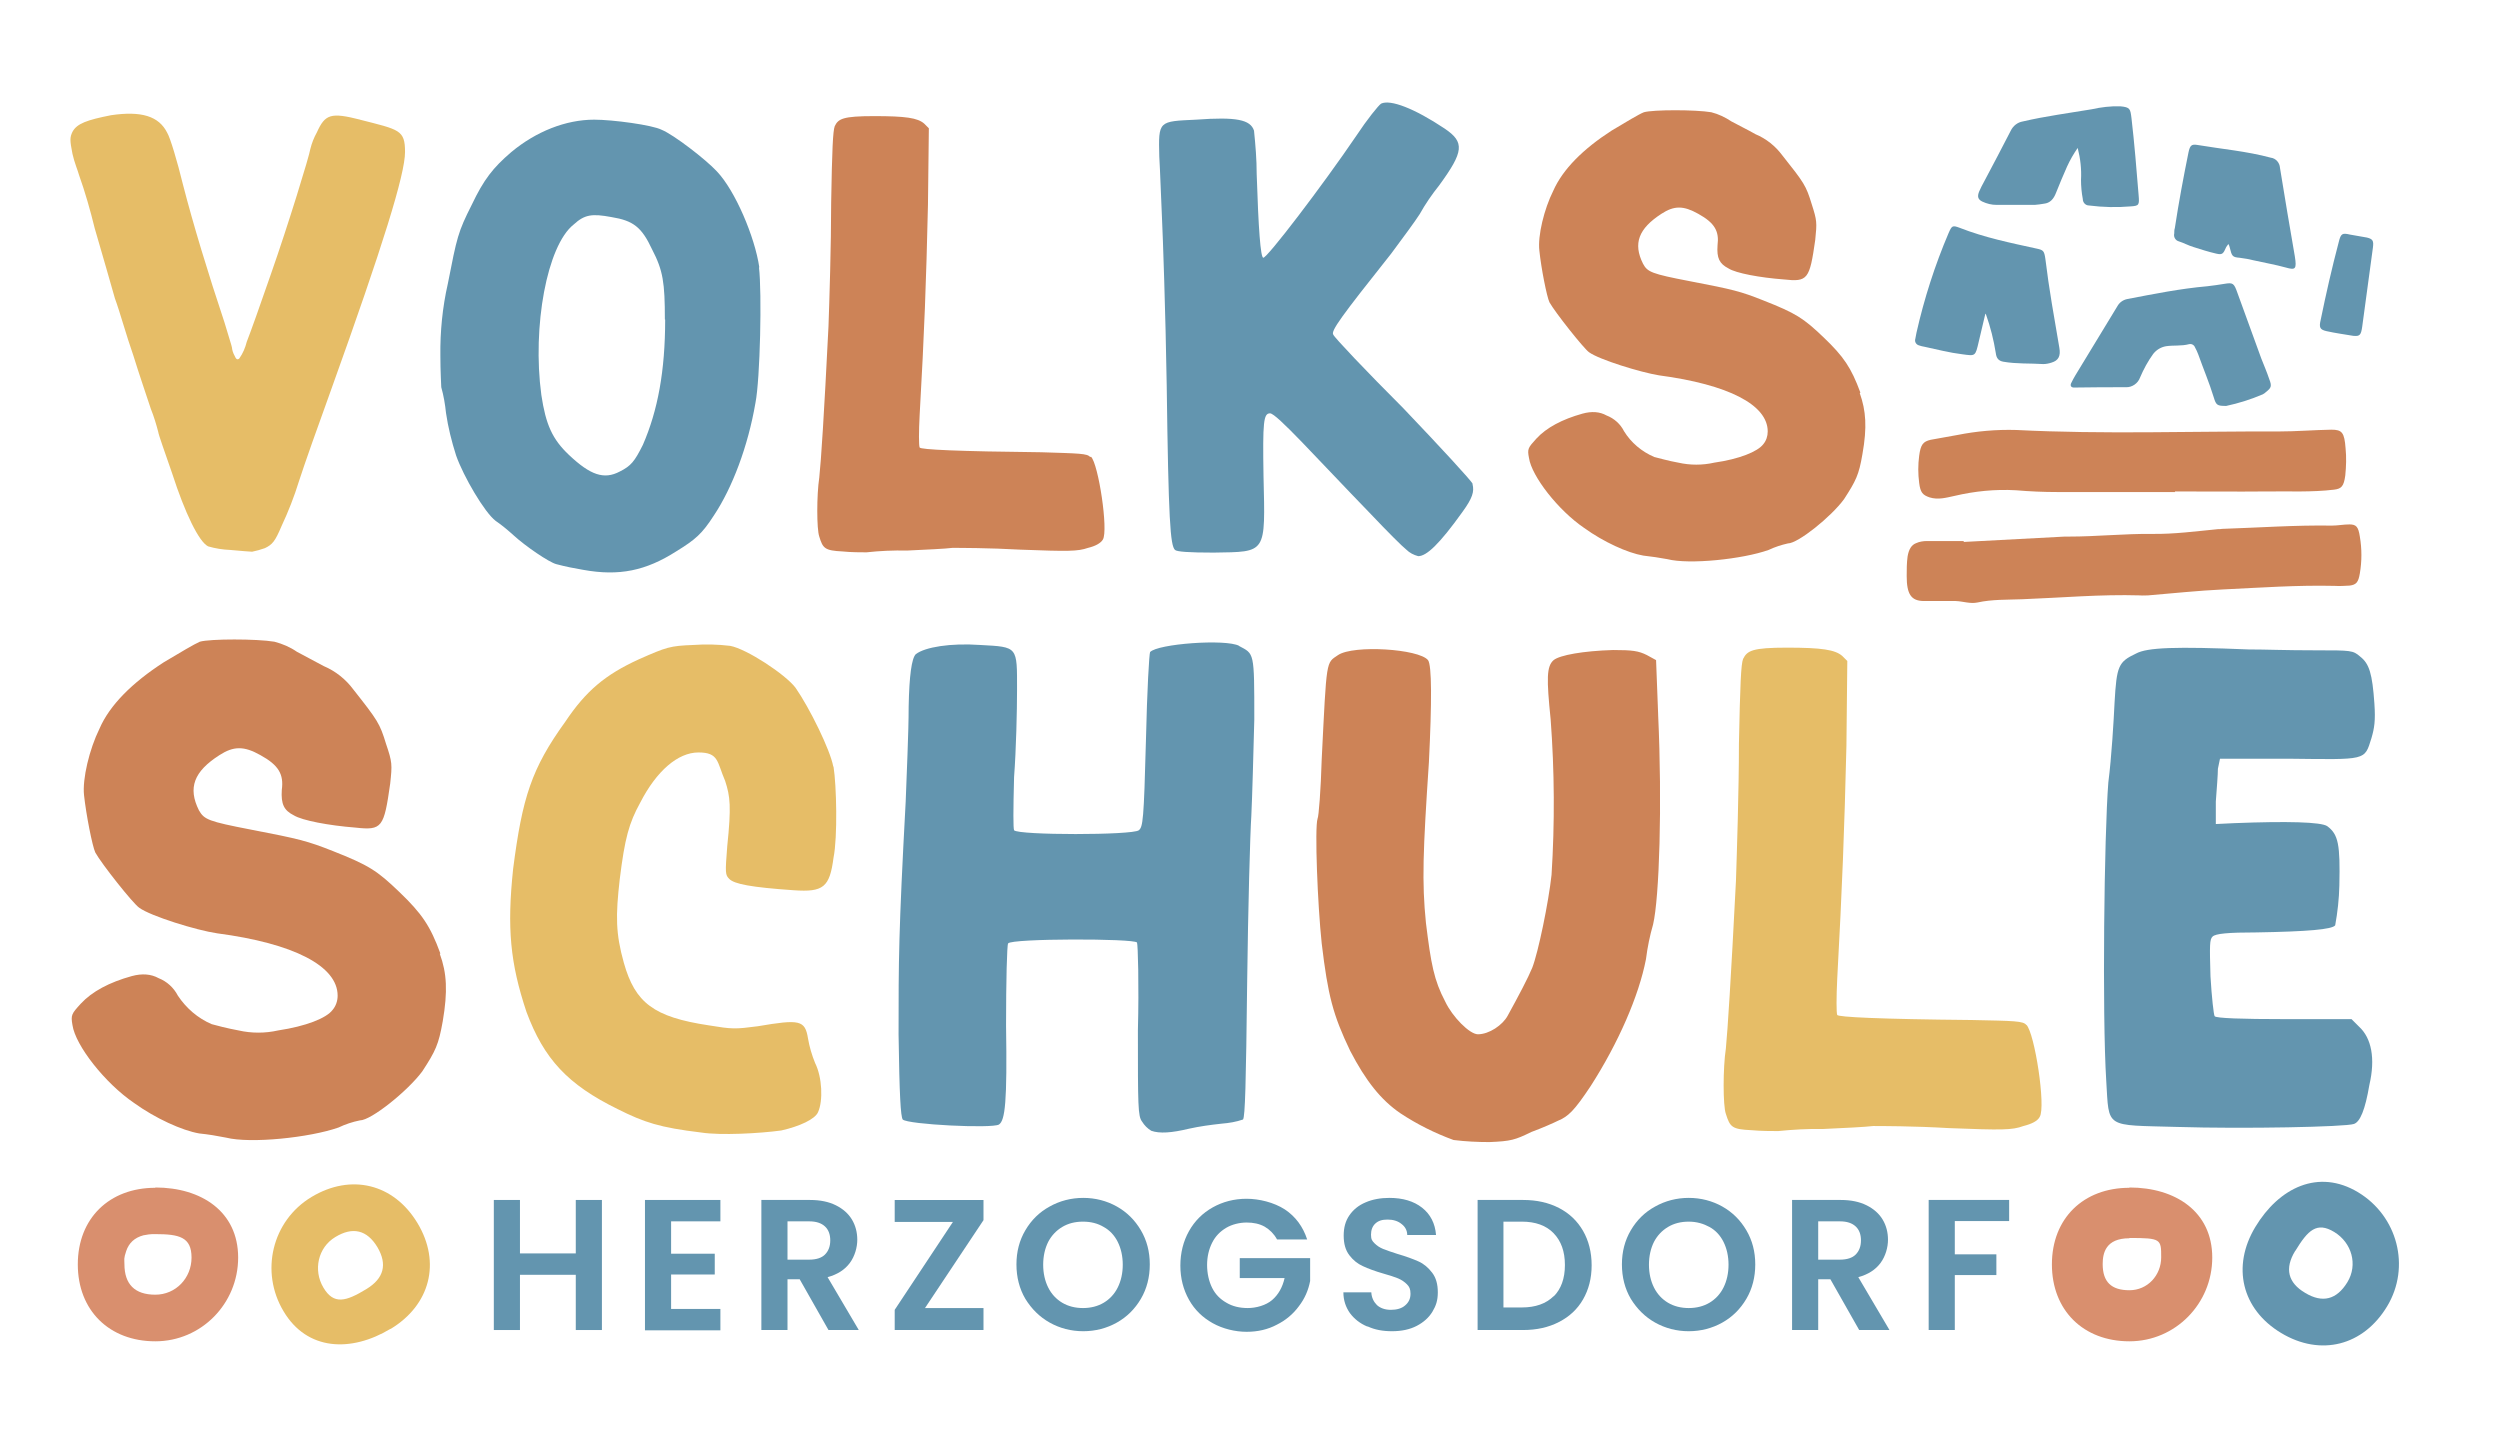
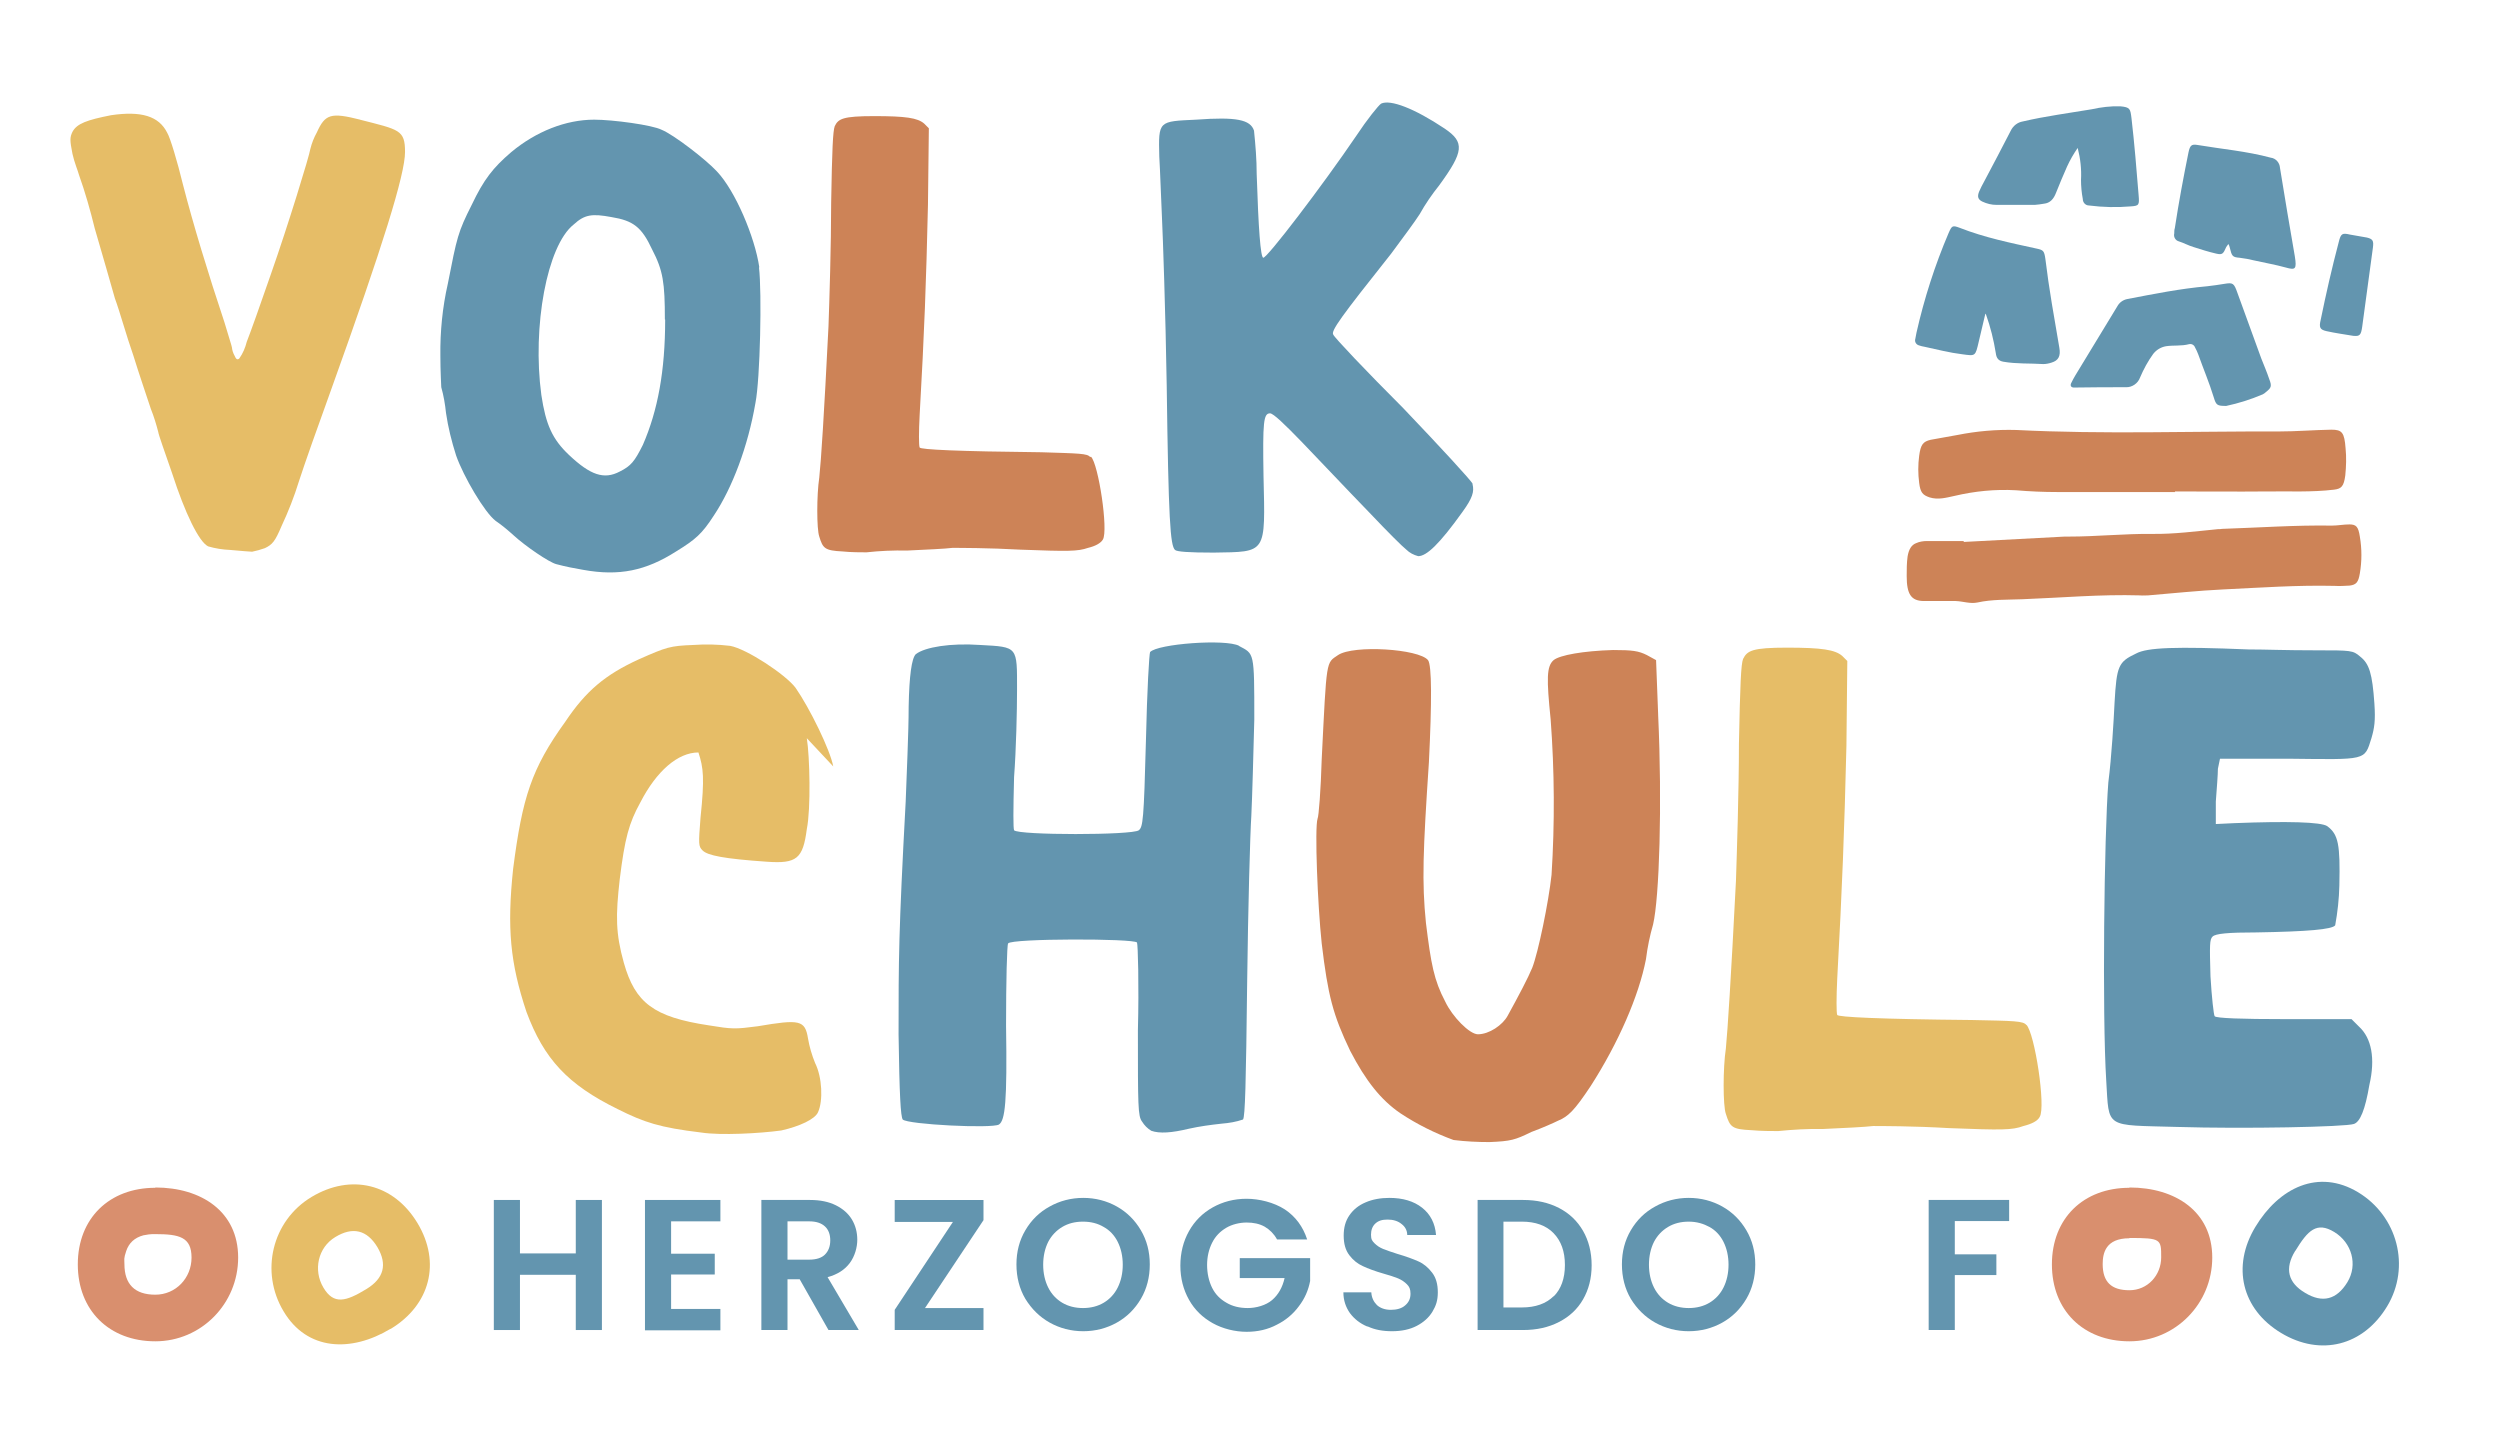
<svg xmlns="http://www.w3.org/2000/svg" version="1.1" viewBox="0 0 841.9 487.5">
  <defs>
    <style>
      .cls-1 {
        fill: #cd8357;
      }

      .cls-2 {
        fill: #6395af;
      }

      .cls-3 {
        fill: #d98f6e;
      }

      .cls-4 {
        isolation: isolate;
      }

      .cls-5 {
        fill: #e6bd67;
      }
    </style>
  </defs>
  <g>
    <g id="Ebene_1">
      <g id="Gruppe_240">
        <path id="Pfad_228" class="cls-1" d="M661.4,182.5l33.9-1.8c.5,0,.9,0,1.4,0,9.4,0,18.7-1,28.1-.9,7.4.1,14.8-.9,22.1-1.6.5,0,.9,0,1.4-.1,12.3-.4,24.7-1.3,37-1.1,2,0,3.9-.4,5.9-.4,2.3,0,3,.8,3.5,4.1.7,4.1.7,8.3,0,12.4-.5,3-1.2,3.8-3.4,4.1-1.7.1-3.4.2-5.1.1-12.5-.3-25.1.6-37.6,1.2-8.4.4-16.8,1.3-25.2,2-.9,0-1.9.1-2.8,0-13.2-.4-26.4.8-39.6,1.3-5,.2-10.1,0-15.1,1.1-2.4.5-4.8-.4-7.3-.5-3.7,0-7.3,0-10.9,0-4.1-.1-5.6-2.3-5.6-8.4,0-2.2,0-4.4.3-6.6.4-2.4,1.3-3.9,2.9-4.5,1.1-.5,2.4-.7,3.6-.7,4.1,0,8.2,0,12.4,0v.3" />
      </g>
      <g id="Gruppe_241">
        <path id="Pfad_229" class="cls-1" d="M732.5,165.7h-39.6c-4.7,0-9.3-.2-14-.6-7-.4-13.9.3-20.7,1.9-2.8.6-5.5,1.4-8.4.5-2.3-.8-3.1-1.6-3.5-4.9-.4-3-.4-6.1,0-9.1.5-3.8,1.3-4.8,3.9-5.4,3-.6,5.9-1,8.9-1.6,6.5-1.3,13.2-1.9,19.9-1.7,29.5,1.5,58.9.4,88.4.5,5.9,0,11.8-.5,17.7-.6,3.6,0,4.4.9,4.8,6.3.3,3,.2,6.1-.1,9.1-.5,3.7-1.3,4.5-3.8,4.8-7.5.9-15,.5-22.4.6-10.4.1-20.8,0-31.2,0" />
      </g>
      <g id="Gruppe_242">
        <path id="Pfad_230" class="cls-2" d="M668.6,105.6c-.7,3.1-1.5,6.2-2.2,9.3-1.2,5.2-1.1,5-5.6,4.4-4.2-.5-8.4-1.6-12.6-2.5-.7-.1-1.4-.3-2-.5-1-.3-1.5-1.3-1.2-2.2,0,0,0,0,0,0,.1-.7.3-1.4.4-2.1,2.6-11.5,6.2-22.7,10.8-33.5,1.1-2.5,1.3-2.7,3.7-1.8,8.4,3.3,17.2,5.1,25.9,7,2.3.5,2.6.7,3,3.5,1.2,10,3,19.9,4.7,29.9.5,2.8-.3,4.3-2.6,5-.9.3-1.9.5-2.8.5-4.5-.3-9,0-13.5-.8-1.6-.3-2.3-1.2-2.5-2.9-.7-4.4-1.8-8.8-3.3-13" />
      </g>
      <g id="Gruppe_243">
        <path id="Pfad_231" class="cls-2" d="M749.7,136.7c-3,0-3.4-.2-4.2-2.9-1.5-4.9-3.5-9.6-5.2-14.4-.3-.8-.7-1.7-1.1-2.4-.3-.8-1.1-1.3-2-1.1-2.6.7-5.2.3-7.8.7-1.7.3-3.2,1.2-4.3,2.6-1.8,2.5-3.2,5.1-4.4,7.9-.7,2-2.7,3.4-4.8,3.3-5.5,0-11,0-16.4.1-.4,0-.9,0-1.3,0-.8-.1-1.1-.7-.7-1.5.4-.9.9-1.7,1.4-2.6,4.7-7.7,9.4-15.5,14.1-23.2.7-1.3,1.9-2.2,3.4-2.5,8.9-1.7,17.8-3.5,26.9-4.3,1.9-.2,3.8-.5,5.7-.8,3-.5,3.3-.3,4.5,3.1,2.7,7.3,5.3,14.7,8,22,.9,2.3,1.9,4.6,2.7,7,.9,2.3.7,2.9-1.1,4.3-.3.3-.7.6-1.1.8-4,1.7-8.1,3-12.3,3.9" />
      </g>
      <g id="Gruppe_244">
        <path id="Pfad_232" class="cls-2" d="M699.7,49.8c-1.4,2-2.6,4.1-3.6,6.3-1.3,2.9-2.5,5.8-3.7,8.8-.8,2.1-2,3.5-4.1,3.7-1,.2-2.1.3-3.1.4-4.3,0-8.5,0-12.8,0-1.7,0-3.3-.4-4.8-1.1-1.5-.7-1.8-1.7-1.1-3.4.5-1.2,1.1-2.3,1.7-3.4,3-5.7,6-11.3,8.9-17,.8-1.7,2.3-2.9,4.1-3.2,7.7-1.8,15.5-2.8,23.2-4.1,3.1-.7,6.4-1.1,9.6-1,3.4.3,3.4.9,3.8,4,1,8.6,1.7,17.3,2.4,25.9.3,3.4.1,3.6-2.6,3.8-4.7.4-9.4.3-14.1-.3-1.2,0-2.1-1-2.1-2.2-.4-2.1-.6-4.3-.6-6.4.2-3.6-.2-7.2-1.1-10.7" />
      </g>
      <g id="Gruppe_245">
        <path id="Pfad_233" class="cls-2" d="M750.4,82.2c-.2.3-.5.7-.7,1-1,2.3-1.3,2.7-3.4,2.2-2.6-.6-5.1-1.4-7.6-2.2-1.7-.5-3.3-1.4-4.9-1.9-1.2-.3-1.9-1.5-1.6-2.7,0-.6,0-1.2.2-1.8,1.3-8.6,2.9-17.1,4.6-25.5.5-2.3,1-2.8,2.9-2.5,8.3,1.4,16.6,2.1,24.8,4.3,1.7.2,3,1.7,3.1,3.4,1.6,10,3.3,19.9,5,29.8.7,4.4.2,4.7-3,3.8-3.6-1-7.2-1.6-10.7-2.4-1.6-.4-3.2-.7-4.9-.9-2.4-.2-2.6-.5-3.3-3.4-.1-.4-.2-.8-.4-1.1" />
      </g>
      <g id="Gruppe_246">
        <path id="Pfad_234" class="cls-2" d="M792.5,113.1c-2.9-.5-6-.9-9.1-1.6-2.1-.5-2.5-1.2-1.9-3.7,1.8-8.8,3.8-17.6,6.1-26.3.7-2.9,1.2-3.1,3.8-2.5,1.9.4,3.8.6,5.7,1,2,.5,2.3,1.1,2,3.4-1.2,8.9-2.4,17.8-3.6,26.6-.4,2.8-.8,3.3-2.9,3.1" />
      </g>
      <g id="Gruppe_248">
-         <path id="Pfad_236" class="cls-1" d="M626.5,132.2c-3.1-8.4-5.6-12.1-12.4-18.6s-9.3-8.1-20.2-12.4c-7.8-3.1-10.2-3.7-24.8-6.5-13-2.5-14.3-3.1-15.8-5.9-3.4-6.8-1.5-11.8,6.2-16.8,4.3-2.8,7.4-2.8,12.4,0,5.6,3.1,7.1,5.9,6.5,10.6-.3,4.3.6,6.2,3.7,7.8,2.5,1.6,10.6,3.1,18.6,3.7,8.1.9,8.7,0,10.6-13.3.6-5.9.6-6.5-1.2-12.1-1.9-6.2-2.5-7.1-9.9-16.4-2.3-3.1-5.4-5.6-9-7.1-2.8-1.6-6.5-3.4-8.1-4.3-2.1-1.4-4.4-2.5-6.8-3.1-5.3-.9-19.6-.9-22.7,0-1.6.6-6.2,3.4-10.9,6.2-9.6,6.2-16.4,13-19.6,20.2-3.1,6.2-5.3,15.2-4.7,20.2.6,5.9,2.5,15.5,3.4,17.4,1.9,3.4,11.5,15.5,13.3,16.8,3.4,2.5,17.4,6.8,23.6,7.8,23.3,3.1,36.6,9.9,36.6,18.9,0,1.6-.5,3.1-1.5,4.3-1.9,2.5-8.1,5-16.5,6.2-4,.9-8.1.9-12.1,0-3.4-.6-6.8-1.6-8.1-1.9-4.2-1.8-7.8-4.8-10.2-8.7-1.2-2.4-3.3-4.3-5.9-5.3q-3.4-1.9-8.1-.6c-6.8,1.9-12.1,4.7-15.5,8.4-2.8,3.1-3.1,3.4-2.5,6.5.9,6.2,9.9,17.7,18.6,23.6,6.5,4.7,14.6,8.4,19.9,9.3,2.7.3,5.4.7,8.1,1.2,7.4,1.9,25.4,0,34.1-3.1,2.1-1,4.3-1.7,6.5-2.2,3.4,0,14.6-9,18.9-14.9,4-6.2,5-8.1,6.2-15.2,1.6-9,1.2-14.6-.9-20.5" />
-       </g>
+         </g>
      <g id="Gruppe_249">
        <path id="Pfad_237" class="cls-2" d="M495.9,162.9c-.3-.9-10.9-12.4-23.3-25.4-12.7-12.7-23.3-23.9-23.6-24.8-.9-1.2,2.5-5.9,19.5-27.3,3.7-5,8.1-10.9,9.6-13.3,1.9-3.4,4.1-6.6,6.5-9.6,8.4-11.5,8.7-14.6,1.9-19.2-10.2-6.8-18.3-9.9-21.4-8.4-.9.6-4.7,5.3-8.4,10.9-11.2,16.5-30.1,41.3-31.3,41-.9-.3-1.6-9.6-2.2-28.2,0-4.9-.4-9.7-.9-14.6-1.2-3.7-5.9-4.7-19.5-3.7-12.7.6-12.7.3-12.4,12.4.3,5,.6,14.3.9,20.5s1.2,31.7,1.6,56.5c.6,45.6,1.2,54,2.8,55.5.6.6,4.7.9,13,.9,18-.3,17.4.6,16.8-25.8-.3-18.3,0-21.1,2.2-21.1s15.2,14.6,34.1,34.1c5.3,5.6,10.6,10.9,11.8,11.8,1.1,1.1,2.5,1.8,4,2.2,2.8,0,7.1-4,14.9-14.9,3.4-4.7,4-6.8,3.4-9.3" />
      </g>
      <g id="Gruppe_250">
        <path id="Pfad_238" class="cls-1" d="M367.1,153.9c-.9-1.2-3.7-1.2-16.4-1.6-28.2-.3-40.7-.9-41-1.6s-.3-5.3,0-10.9c1.6-28.2,2.2-44.7,2.8-70.8l.3-25.8-1.6-1.6c-2.2-1.9-6.2-2.5-16.8-2.5s-12.1.9-13.3,3.4c-.6,1.6-.9,7.8-1.2,25.8,0,14.3-.6,33.2-.9,41.6-1.5,30.1-2.5,45.3-3.1,50.9-.9,5.9-.9,17.4,0,19.9,1.2,4,1.9,4.7,7.8,5,2.8.3,6.5.3,8.1.3,4.5-.5,9.1-.7,13.7-.6,6.2-.3,13-.6,15.2-.9,2.2,0,12.4,0,23,.6,16.1.6,19.2.6,22.7-.6,2.5-.6,4.3-1.6,5-2.8,1.9-3.1-1.5-25.5-4-27.9" />
      </g>
      <g id="Gruppe_251">
        <path id="Pfad_239" class="cls-2" d="M255.7,90c-1.5-10.2-8.1-25.8-14.3-32.3-3.7-4-14.6-12.4-18.6-14-3.1-1.6-16.4-3.4-22.7-3.4-9.6,0-19.6,4-27.9,10.9-6.2,5.3-9.3,9.3-13.3,17.7-4.7,9.3-5,10.9-8.1,26.7-1.8,7.9-2.6,16.1-2.5,24.2,0,5.3.3,10.2.3,10.6.8,2.8,1.3,5.8,1.6,8.7.7,4.8,1.9,9.6,3.4,14.3,2.5,7.1,9.6,19.2,13.3,22,2.2,1.5,4.2,3.2,6.2,5,3.7,3.4,11.8,9,14.3,9.6,3,.8,6,1.4,9,1.9,12.1,2.2,21.1.3,31.3-6.2,6.5-4,8.7-5.9,12.7-12.1,6.2-9.3,11.5-23.3,14-37.9,1.6-8.1,2.2-37.2,1.2-45.6M224,107.6c0,17.4-2.5,30.7-7.5,42.2-2.8,5.6-4,7.1-7.8,9-5.3,2.8-9.9,1.2-17.1-5.6-5.6-5.3-7.8-10.2-9.3-20.2-3.1-23,1.9-50.3,10.9-57.4,3.7-3.4,6.2-3.7,12.7-2.5,7.4,1.2,10.2,3.4,13.7,10.9,3.7,7.1,4.3,11.2,4.3,23.6" />
      </g>
      <g id="Gruppe_252">
        <path id="Pfad_240" class="cls-5" d="M121.3,40.3c-9.9-2.5-11.8-1.9-14.6,4.3-1,1.8-1.7,3.6-2.2,5.6-.3,2.2-7.4,25.4-13.3,42.2-3.4,9.9-7.1,20.2-8.1,22.7-.5,2-1.3,3.9-2.5,5.6q-.9.9-1.6-.9c-.5-.9-.8-1.8-.9-2.8,0-.3-1.2-4-2.5-8.4-5.6-16.8-10.5-32.9-14-46.5-1.9-7.8-4.3-15.8-5.3-17.4-2.8-5.6-8.7-7.4-18.9-5.9-8.1,1.6-11.5,2.8-13,5.6-.9,1.9-.9,2.8,0,7.4.6,2.8,1.9,5.9,2.2,7.1,2.1,5.9,3.8,11.9,5.3,18,2.5,8.7,5.6,19.2,6.8,23.6,1.6,4.3,4,13,6.2,19.2,1.9,6.2,4.7,14.3,5.9,18,1,2.5,1.8,5.1,2.5,7.8,0,.6,2.2,6.8,4.7,14,4.3,13.3,9,23,12.1,24.5,2.4.7,4.9,1.1,7.4,1.2,3.4.3,6.8.6,7.4.6,1.5-.3,2.9-.7,4.3-1.2,2.5-1.2,3.4-2.2,5.6-7.4,2.3-4.9,4.3-10,5.9-15.2,1.6-5,6.5-18.9,10.9-31,17.4-48.4,24.8-72.3,24.8-79.8s-1.9-7.5-15.2-10.9" />
      </g>
      <g id="Gruppe_253">
        <path id="Pfad_241" class="cls-2" d="M791.9,343.2h-22.7c-14.1,0-23.1-.3-23.4-1-.3-.3-1-6.5-1.4-13.4-.3-10.7-.3-12.4.7-13.4,1-1,5.2-1.4,14.8-1.4,17.2-.3,25.5-1,26.5-2.4.8-4.4,1.3-8.9,1.4-13.4.3-13.8-.3-17.2-4.1-20-2.1-1.4-13.4-1.7-31.3-1l-6.2.3v-7.6c.3-4.1.7-9,.7-11l.7-3.4h23.1c26.5.3,25.5.7,27.9-6.9,1-3.4,1.4-5.9,1-11.7-.7-10-1.7-13.4-4.8-15.8-2.4-2.1-3.1-2.1-14.5-2.1s-16.9-.3-23.1-.3c-24.4-1-34.1-.7-37.9,1.4-5.9,2.8-6.5,4.1-7.2,16.5-.3,6.2-1,18.3-2.1,26.9-1.4,17.6-2.1,78.2-.7,100.5,1,16.2-.7,14.8,23.8,15.5,22.7.7,56.8,0,59.6-1,2.1-.7,3.8-4.8,5.2-13.1,2.1-9,.7-15.8-3.4-19.6l-2.4-2.4Z" />
      </g>
      <g id="Gruppe_254">
        <path id="Pfad_242" class="cls-5" d="M682.4,345.2c-1-1.4-4.1-1.4-18.3-1.7-31.3-.3-45.1-1-45.4-1.7-.3-.7-.3-5.9,0-12.1,1.7-31.3,2.4-49.6,3.1-78.5l.3-28.6-1.7-1.7c-2.4-2.1-6.9-2.8-18.6-2.8s-13.4,1-14.8,3.8c-.7,1.7-1,8.6-1.4,28.6,0,15.8-.7,36.8-1,46.1-1.7,33.4-2.8,50.3-3.4,56.5-1,6.5-1,19.3,0,22,1.4,4.5,2.1,5.2,8.6,5.5,3.1.3,7.2.3,9,.3,5-.5,10.1-.8,15.1-.7,6.9-.3,14.5-.7,16.9-1,2.4,0,13.8,0,25.5.7,17.9.7,21.3.7,25.1-.7,2.8-.7,4.8-1.7,5.5-3.1,2.1-3.4-1.7-28.2-4.5-31" />
      </g>
      <g id="Gruppe_255">
        <path id="Pfad_243" class="cls-1" d="M558.4,240.6l-.7-18.3-3.1-1.7c-2.8-1.4-4.8-1.7-11.4-1.7-10,.3-17.9,1.7-20,3.4-2.4,2.1-2.4,6.2-1,20,1.3,17.4,1.4,34.9.3,52.3-1,9.3-4.5,26.2-6.5,31.3-1.4,3.4-4.5,9.3-8.3,16.2-1.7,3.1-6.2,6.2-10,6.2-2.8,0-8.6-5.9-11-11-3.8-7.2-4.8-12.7-6.5-26.5-1.4-13.8-1-24.1,1-54.1,1-20.3,1-32.7-.3-34.4-3.1-3.8-25.1-5.2-30.3-1.7-4.1,2.8-3.8,1-5.5,35.1-.3,10.3-1,19.3-1.4,20-1,3.1,0,28.9,1.4,42,2.1,17.6,3.8,24.1,9.6,36.2,5.2,10,10.3,16.5,16.9,21,5.6,3.7,11.6,6.7,17.9,9,4,.5,8,.7,12.1.7,7.2-.3,8.6-.7,14.1-3.4,3.8-1.4,7.6-3.1,9-3.8,3.4-1.4,5.5-3.4,11-11.7,9.3-14.5,16.2-30.3,18.6-42.7.5-4,1.3-7.9,2.4-11.7,2.1-9,3.1-40.3,1.7-70.6" />
      </g>
      <g id="Gruppe_256">
        <path id="Pfad_244" class="cls-2" d="M417.3,217.5c-4.5-2.4-27.5-.7-30,2.1-.3.7-1,12.4-1.4,30-.7,26.5-1,28.9-2.4,30-2.1,1.7-40.6,1.7-42,0-.3-.7-.3-6.5,0-17.9.7-9.3,1-22.4,1-29.3,0-14.8.4-14.5-12.4-15.2-10-.7-18.6.7-21.7,3.1q-2.1,2.1-2.4,17.6c0,9-.7,23.1-1,32-2.4,44.4-2.4,53.4-2.4,78.5.3,20.7.7,27.5,1.4,28.6,1.7,1.7,30,3.1,32.4,1.7,2.1-1.4,2.8-7.6,2.4-33.4,0-14.8.3-27.2.7-27.6,1-1.7,42.4-1.7,43.4-.3.3.7.7,14.1.3,29.6,0,25.5,0,28.9,1.4,30.7.8,1.3,1.8,2.3,3.1,3.1,2.8,1,6.9.7,12.7-.7,3.6-.8,7.3-1.3,11-1.7,2.5-.2,4.9-.6,7.2-1.4.7-1,1-11.7,1.4-46.5.3-24.8,1-49.9,1.4-55.8.3-6.2.7-20.7,1-32.4,0-23.1,0-22-5.2-24.8" />
      </g>
      <g id="Gruppe_257">
-         <path id="Pfad_245" class="cls-5" d="M280.6,258.1c-1-5.5-7.9-19.6-12.7-26.5-3.4-4.5-16.5-13.1-22-14.1-4.1-.5-8.3-.6-12.4-.3-7.9.3-9,.7-18.3,4.8-11.4,5.2-17.9,10.7-24.8,21-11.4,15.8-14.5,25.5-17.6,49.6-2.1,20-1,31.7,4.5,48.2,5.9,15.8,13.8,24.4,30.7,32.7,9,4.5,14.1,6.2,28.2,7.9,6.5,1,19.6.3,26.9-.7,6.2-1.4,11.4-3.8,12.4-6.2,1.7-3.8,1.4-11.7-1-16.5-1.1-2.7-1.9-5.4-2.4-8.3-1-6.2-2.8-6.5-16.9-4.1-7.6,1-8.6,1-16.5-.3-18.6-2.8-24.8-7.6-28.6-21-2.8-10-2.8-15.8-1.4-28.2,1.7-13.8,3.1-18.9,6.9-25.8,5.5-10.7,12.7-16.9,19.6-16.9s6.2,3.1,9,9.6c1.7,5.2,2.1,8.6.7,22-.7,9-.7,9.6.7,11,1.7,1.7,7.2,2.8,21.7,3.8,10,.7,12.1-1,13.4-11,1.4-6.9,1-24.4,0-30.6" />
+         <path id="Pfad_245" class="cls-5" d="M280.6,258.1c-1-5.5-7.9-19.6-12.7-26.5-3.4-4.5-16.5-13.1-22-14.1-4.1-.5-8.3-.6-12.4-.3-7.9.3-9,.7-18.3,4.8-11.4,5.2-17.9,10.7-24.8,21-11.4,15.8-14.5,25.5-17.6,49.6-2.1,20-1,31.7,4.5,48.2,5.9,15.8,13.8,24.4,30.7,32.7,9,4.5,14.1,6.2,28.2,7.9,6.5,1,19.6.3,26.9-.7,6.2-1.4,11.4-3.8,12.4-6.2,1.7-3.8,1.4-11.7-1-16.5-1.1-2.7-1.9-5.4-2.4-8.3-1-6.2-2.8-6.5-16.9-4.1-7.6,1-8.6,1-16.5-.3-18.6-2.8-24.8-7.6-28.6-21-2.8-10-2.8-15.8-1.4-28.2,1.7-13.8,3.1-18.9,6.9-25.8,5.5-10.7,12.7-16.9,19.6-16.9c1.7,5.2,2.1,8.6.7,22-.7,9-.7,9.6.7,11,1.7,1.7,7.2,2.8,21.7,3.8,10,.7,12.1-1,13.4-11,1.4-6.9,1-24.4,0-30.6" />
      </g>
      <g id="Gruppe_258">
-         <path id="Pfad_246" class="cls-1" d="M148.3,321.1c-3.4-9.3-6.2-13.4-13.8-20.7s-10.3-9-22.4-13.8c-8.6-3.4-11.4-4.1-27.5-7.2-14.5-2.8-15.8-3.4-17.6-6.5-3.8-7.6-1.7-13.1,6.9-18.6,4.8-3.1,8.3-3.1,13.8,0,6.2,3.4,7.9,6.5,7.2,11.7-.3,4.8.7,6.9,4.1,8.6,2.8,1.7,11.7,3.4,20.7,4.1,9,1,9.6,0,11.7-14.8.7-6.5.7-7.2-1.4-13.4-2.1-6.9-2.8-7.9-11-18.3-2.6-3.5-6-6.2-10-7.9-3.1-1.7-7.2-3.8-9-4.8-2.3-1.6-4.9-2.7-7.6-3.4-5.9-1-21.7-1-25.1,0-1.7.7-6.9,3.8-12.1,6.9-10.7,6.9-18.3,14.5-21.7,22.4-3.4,6.9-5.8,16.9-5.2,22.4.7,6.5,2.8,17.2,3.8,19.3,2.1,3.8,12.7,17.2,14.8,18.6,3.8,2.8,19.3,7.6,26.2,8.6,25.8,3.4,40.6,11,40.6,21,0,1.8-.6,3.5-1.7,4.8-2.1,2.8-9,5.5-18.3,6.9-4.4,1-9,1-13.4,0-3.8-.7-7.6-1.7-9-2.1-4.7-2-8.6-5.4-11.4-9.6-1.4-2.7-3.7-4.8-6.5-5.9q-3.8-2.1-9-.7c-7.6,2.1-13.4,5.2-17.2,9.3-3.1,3.4-3.4,3.8-2.8,7.2,1,6.9,11,19.6,20.7,26.2,7.2,5.2,16.2,9.3,22,10.3,3,.3,6,.8,9,1.4,8.3,2.1,28.2,0,37.9-3.4,2.3-1.1,4.7-1.9,7.2-2.4,3.8,0,16.2-10,21-16.5,4.5-6.9,5.5-9,6.9-16.9,1.7-10,1.4-16.2-1-22.7" />
-       </g>
+         </g>
      <g id="Herzogsdorf" class="cls-4">
        <g class="cls-4">
          <path class="cls-2" d="M202.7,404.1v43.8h-8.8v-18.6h-18.8v18.6h-8.8v-43.8h8.8v18h18.8v-18h8.8Z" />
          <path class="cls-2" d="M226,411.2v11h14.7v7h-14.7v11.6h16.6v7.2h-25.4v-43.9h25.4v7.2h-16.6Z" />
          <path class="cls-2" d="M279,447.9l-9.7-17.1h-4.1v17.1h-8.8v-43.8h16.4c3.4,0,6.3.6,8.7,1.8,2.4,1.2,4.2,2.8,5.4,4.8,1.2,2,1.8,4.3,1.8,6.8s-.8,5.5-2.5,7.8c-1.7,2.3-4.2,3.9-7.5,4.8l10.5,17.8h-10.2ZM265.2,424.2h7.3c2.4,0,4.2-.6,5.3-1.7,1.2-1.2,1.8-2.8,1.8-4.8s-.6-3.6-1.8-4.7c-1.2-1.1-2.9-1.7-5.3-1.7h-7.3v12.9Z" />
          <path class="cls-2" d="M311.5,440.5h19.7v7.4h-29.9v-6.8l19.6-29.6h-19.6v-7.4h29.9v6.8l-19.7,29.6Z" />
          <path class="cls-2" d="M353.5,445.4c-3.4-1.9-6.1-4.6-8.2-8-2-3.4-3-7.3-3-11.6s1-8.1,3-11.5c2-3.4,4.7-6.1,8.2-8,3.4-1.9,7.2-2.9,11.3-2.9s7.9,1,11.3,2.9c3.4,1.9,6.1,4.6,8.1,8,2,3.4,3,7.2,3,11.5s-1,8.2-3,11.6c-2,3.4-4.7,6.1-8.1,8-3.4,1.9-7.2,2.9-11.3,2.9s-7.9-1-11.3-2.9ZM371.7,438.7c2-1.2,3.6-2.9,4.7-5.1,1.1-2.2,1.7-4.8,1.7-7.7s-.6-5.5-1.7-7.7c-1.1-2.2-2.7-3.9-4.7-5-2-1.2-4.3-1.8-7-1.8s-5,.6-7,1.8c-2,1.2-3.6,2.9-4.7,5-1.1,2.2-1.7,4.8-1.7,7.7s.6,5.5,1.7,7.7c1.1,2.2,2.7,3.9,4.7,5.1,2,1.2,4.4,1.8,7,1.8s5-.6,7-1.8Z" />
          <path class="cls-2" d="M430,417.3c-1-1.8-2.4-3.2-4.1-4.2-1.8-1-3.8-1.4-6.1-1.4s-4.9.6-6.9,1.8c-2,1.2-3.6,2.8-4.7,5-1.1,2.2-1.7,4.7-1.7,7.5s.6,5.5,1.7,7.7c1.1,2.2,2.7,3.8,4.8,5,2,1.2,4.4,1.8,7.2,1.8s6.1-.9,8.2-2.7c2.1-1.8,3.5-4.3,4.2-7.4h-15.1v-6.7h23.7v7.7c-.6,3.1-1.8,5.9-3.8,8.5-1.9,2.6-4.4,4.7-7.4,6.2-3,1.6-6.4,2.4-10.2,2.4s-8-1-11.4-2.9c-3.4-1.9-6.1-4.5-8-7.9s-2.9-7.2-2.9-11.5,1-8.2,2.9-11.6c1.9-3.4,4.6-6.1,8-8,3.4-1.9,7.2-2.9,11.4-2.9s9.2,1.2,12.9,3.6c3.6,2.4,6.1,5.8,7.5,10.1h-10.1Z" />
          <path class="cls-2" d="M460.4,446.7c-2.4-1-4.4-2.6-5.8-4.5-1.4-2-2.2-4.3-2.2-7h9.4c.1,1.8.8,3.2,1.9,4.3,1.1,1,2.7,1.6,4.7,1.6s3.7-.5,4.8-1.5c1.2-1,1.8-2.3,1.8-3.9s-.4-2.4-1.2-3.2c-.8-.8-1.8-1.5-3-2-1.2-.5-2.8-1-4.9-1.6-2.8-.8-5.2-1.7-6.9-2.5-1.8-.8-3.3-2-4.6-3.7-1.3-1.7-1.9-3.9-1.9-6.6s.6-4.9,1.9-6.8c1.3-1.9,3.1-3.4,5.5-4.4,2.3-1,5-1.5,8-1.5,4.5,0,8.2,1.1,11,3.3,2.8,2.2,4.4,5.3,4.7,9.2h-9.7c0-1.5-.7-2.8-1.9-3.7-1.2-1-2.8-1.5-4.7-1.5s-3.1.4-4.1,1.3c-1,.9-1.5,2.2-1.5,3.8s.4,2.1,1.2,2.9c.8.8,1.7,1.4,2.9,1.9,1.2.5,2.8,1,4.9,1.7,2.8.8,5.2,1.7,7,2.5,1.8.8,3.3,2.1,4.6,3.8,1.3,1.7,1.9,3.9,1.9,6.6s-.6,4.5-1.8,6.5c-1.2,2-3,3.6-5.3,4.8-2.3,1.2-5.1,1.8-8.3,1.8s-5.8-.5-8.2-1.6Z" />
          <path class="cls-2" d="M525,406.8c3.5,1.8,6.2,4.4,8.1,7.7,1.9,3.3,2.9,7.2,2.9,11.6s-1,8.2-2.9,11.5c-1.9,3.3-4.6,5.8-8.1,7.6-3.5,1.8-7.5,2.7-12.1,2.7h-15.3v-43.8h15.3c4.6,0,8.6.9,12.1,2.7ZM523.2,436.6c2.5-2.5,3.8-6,3.8-10.6s-1.3-8.1-3.8-10.7c-2.5-2.6-6.1-3.9-10.7-3.9h-6.2v28.9h6.2c4.6,0,8.2-1.3,10.7-3.8Z" />
          <path class="cls-2" d="M557.4,445.4c-3.4-1.9-6.1-4.6-8.2-8-2-3.4-3-7.3-3-11.6s1-8.1,3-11.5c2-3.4,4.7-6.1,8.2-8,3.4-1.9,7.2-2.9,11.3-2.9s7.9,1,11.3,2.9c3.4,1.9,6.1,4.6,8.1,8,2,3.4,3,7.2,3,11.5s-1,8.2-3,11.6c-2,3.4-4.7,6.1-8.1,8-3.4,1.9-7.2,2.9-11.3,2.9s-7.9-1-11.3-2.9ZM575.7,438.7c2-1.2,3.6-2.9,4.7-5.1,1.1-2.2,1.7-4.8,1.7-7.7s-.6-5.5-1.7-7.7c-1.1-2.2-2.7-3.9-4.7-5s-4.3-1.8-7-1.8-5,.6-7,1.8c-2,1.2-3.6,2.9-4.7,5-1.1,2.2-1.7,4.8-1.7,7.7s.6,5.5,1.7,7.7c1.1,2.2,2.7,3.9,4.7,5.1,2,1.2,4.4,1.8,7,1.8s5-.6,7-1.8Z" />
-           <path class="cls-2" d="M626.1,447.9l-9.7-17.1h-4.1v17.1h-8.8v-43.8h16.4c3.4,0,6.3.6,8.7,1.8,2.4,1.2,4.2,2.8,5.4,4.8,1.2,2,1.8,4.3,1.8,6.8s-.8,5.5-2.5,7.8-4.2,3.9-7.5,4.8l10.5,17.8h-10.2ZM612.3,424.2h7.3c2.4,0,4.2-.6,5.3-1.7,1.2-1.2,1.8-2.8,1.8-4.8s-.6-3.6-1.8-4.7c-1.2-1.1-2.9-1.7-5.3-1.7h-7.3v12.9Z" />
          <path class="cls-2" d="M676.6,404.1v7.1h-18.3v11.2h14v7h-14v18.5h-8.8v-43.8h27Z" />
        </g>
      </g>
      <g id="Pfad_260">
        <path class="cls-3" d="M52.3,415.6c-.8,0-1.5,0-2.2.1s-1.2.2-1.8.3c-3,.8-4.9,2.6-5.8,5.3s-.6,2.7-.6,4.4c0,6.8,3.5,10.3,10.4,10.3s12.2-5.6,12.2-12.5-4.1-7.9-12.2-7.9M52.3,399.9c15.5,0,27.9,8.1,27.9,23.6s-12.4,28.2-27.9,28.2-26.1-10.4-26.1-25.9,10.6-25.8,26.1-25.8Z" />
      </g>
      <g id="Pfad_263">
        <path class="cls-3" d="M717.1,417c-8,0-9,5-9,8.7,0,6,2.9,8.8,9,8.8s10.7-5,10.7-11.1,0-6.5-10.7-6.5M717.1,399.9c15.5,0,27.9,8.1,27.9,23.6s-12.4,28.2-27.9,28.2-26.1-10.4-26.1-25.9,10.6-25.8,26.1-25.8Z" />
      </g>
      <g id="Pfad_261">
        <path class="cls-5" d="M123.4,434.1c5.9-3.6,7.1-8.3,3.7-14.1-3.5-5.8-8.3-7-14.2-3.4-5.8,3.5-7.5,11.1-4,17s7.6,4.7,14.5.5M131.5,447.5c-13.3,8-28.1,7.4-36-5.9-8-13.3-3.9-30.5,9.4-38.5s27.7-4.5,35.7,8.8c8,13.3,4.2,27.6-9,35.6Z" />
      </g>
      <g id="Pfad_262">
        <path class="cls-2" d="M772.9,421.3c-3.6,5.9-2.4,10.7,3.4,14.1,5.8,3.5,10.6,2.3,14.2-3.6s1.5-13.3-4.4-16.9-8.9-.6-13.1,6.3M759.5,413.2c8-13.3,21.3-19.7,34.6-11.7,13.3,8,17.8,25.1,9.8,38.4-8,13.3-22.4,17-35.7,9-13.3-8-16.7-22.4-8.7-35.7Z" />
      </g>
    </g>
  </g>
</svg>